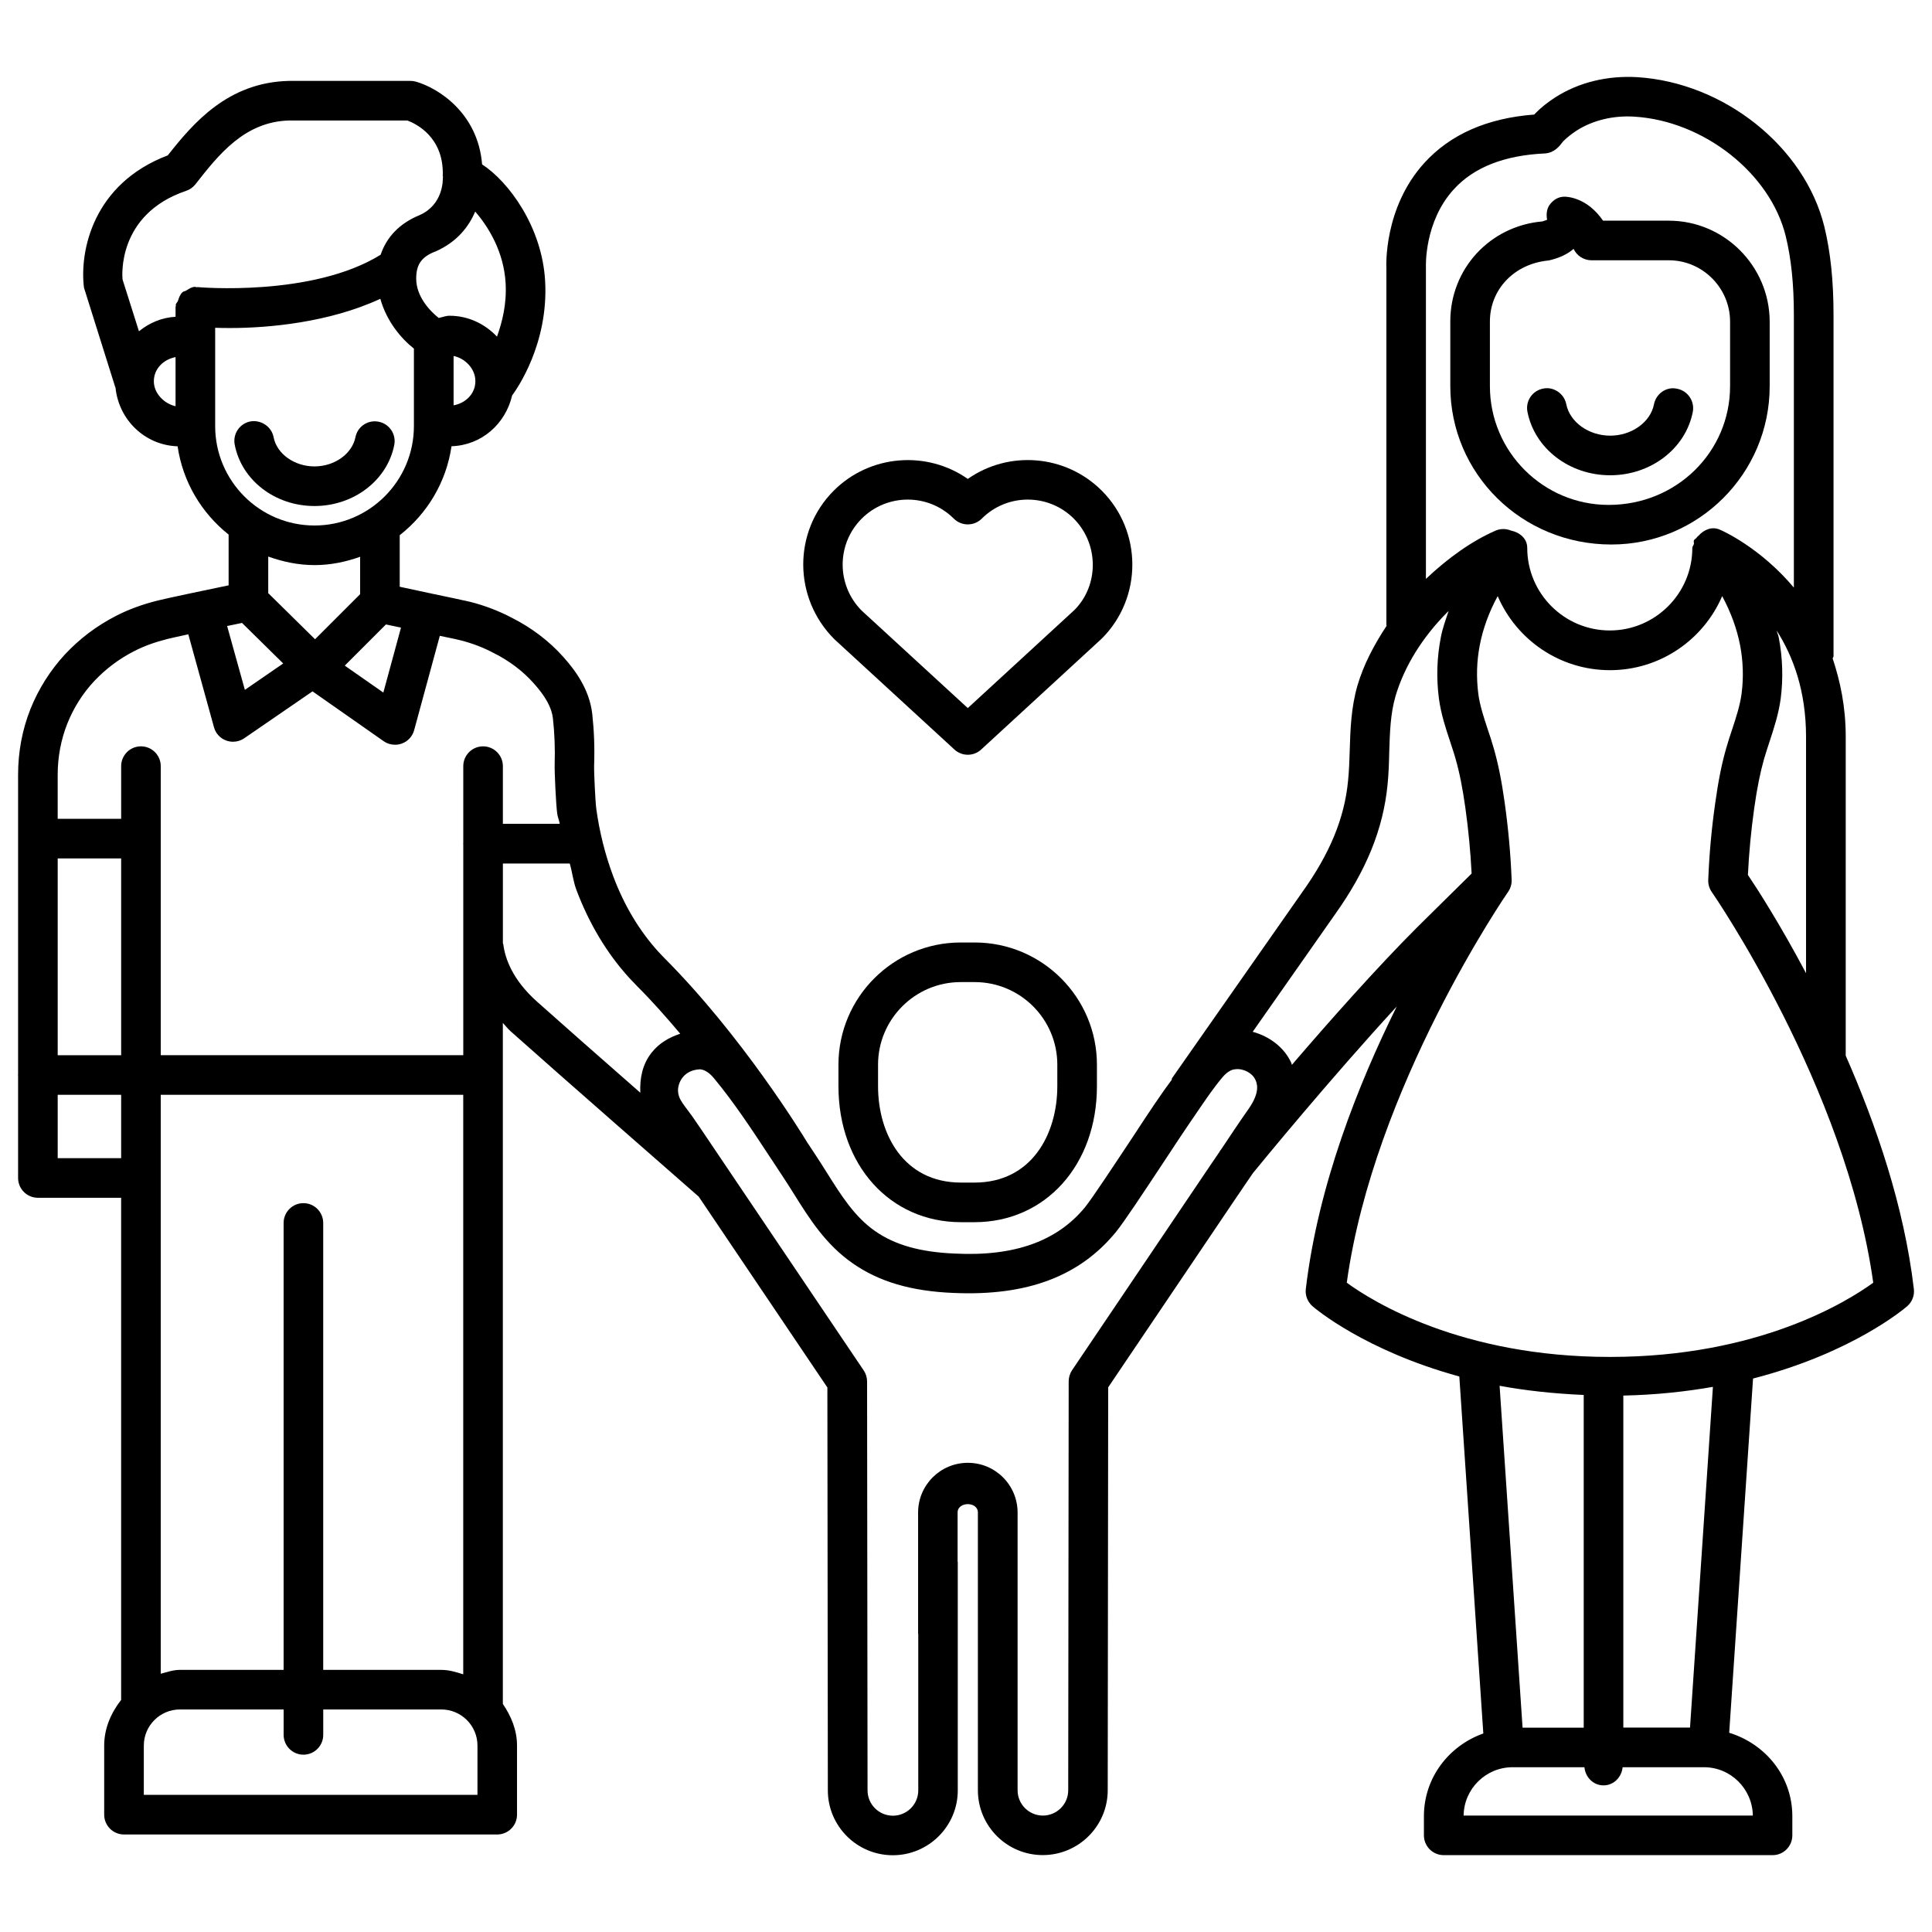
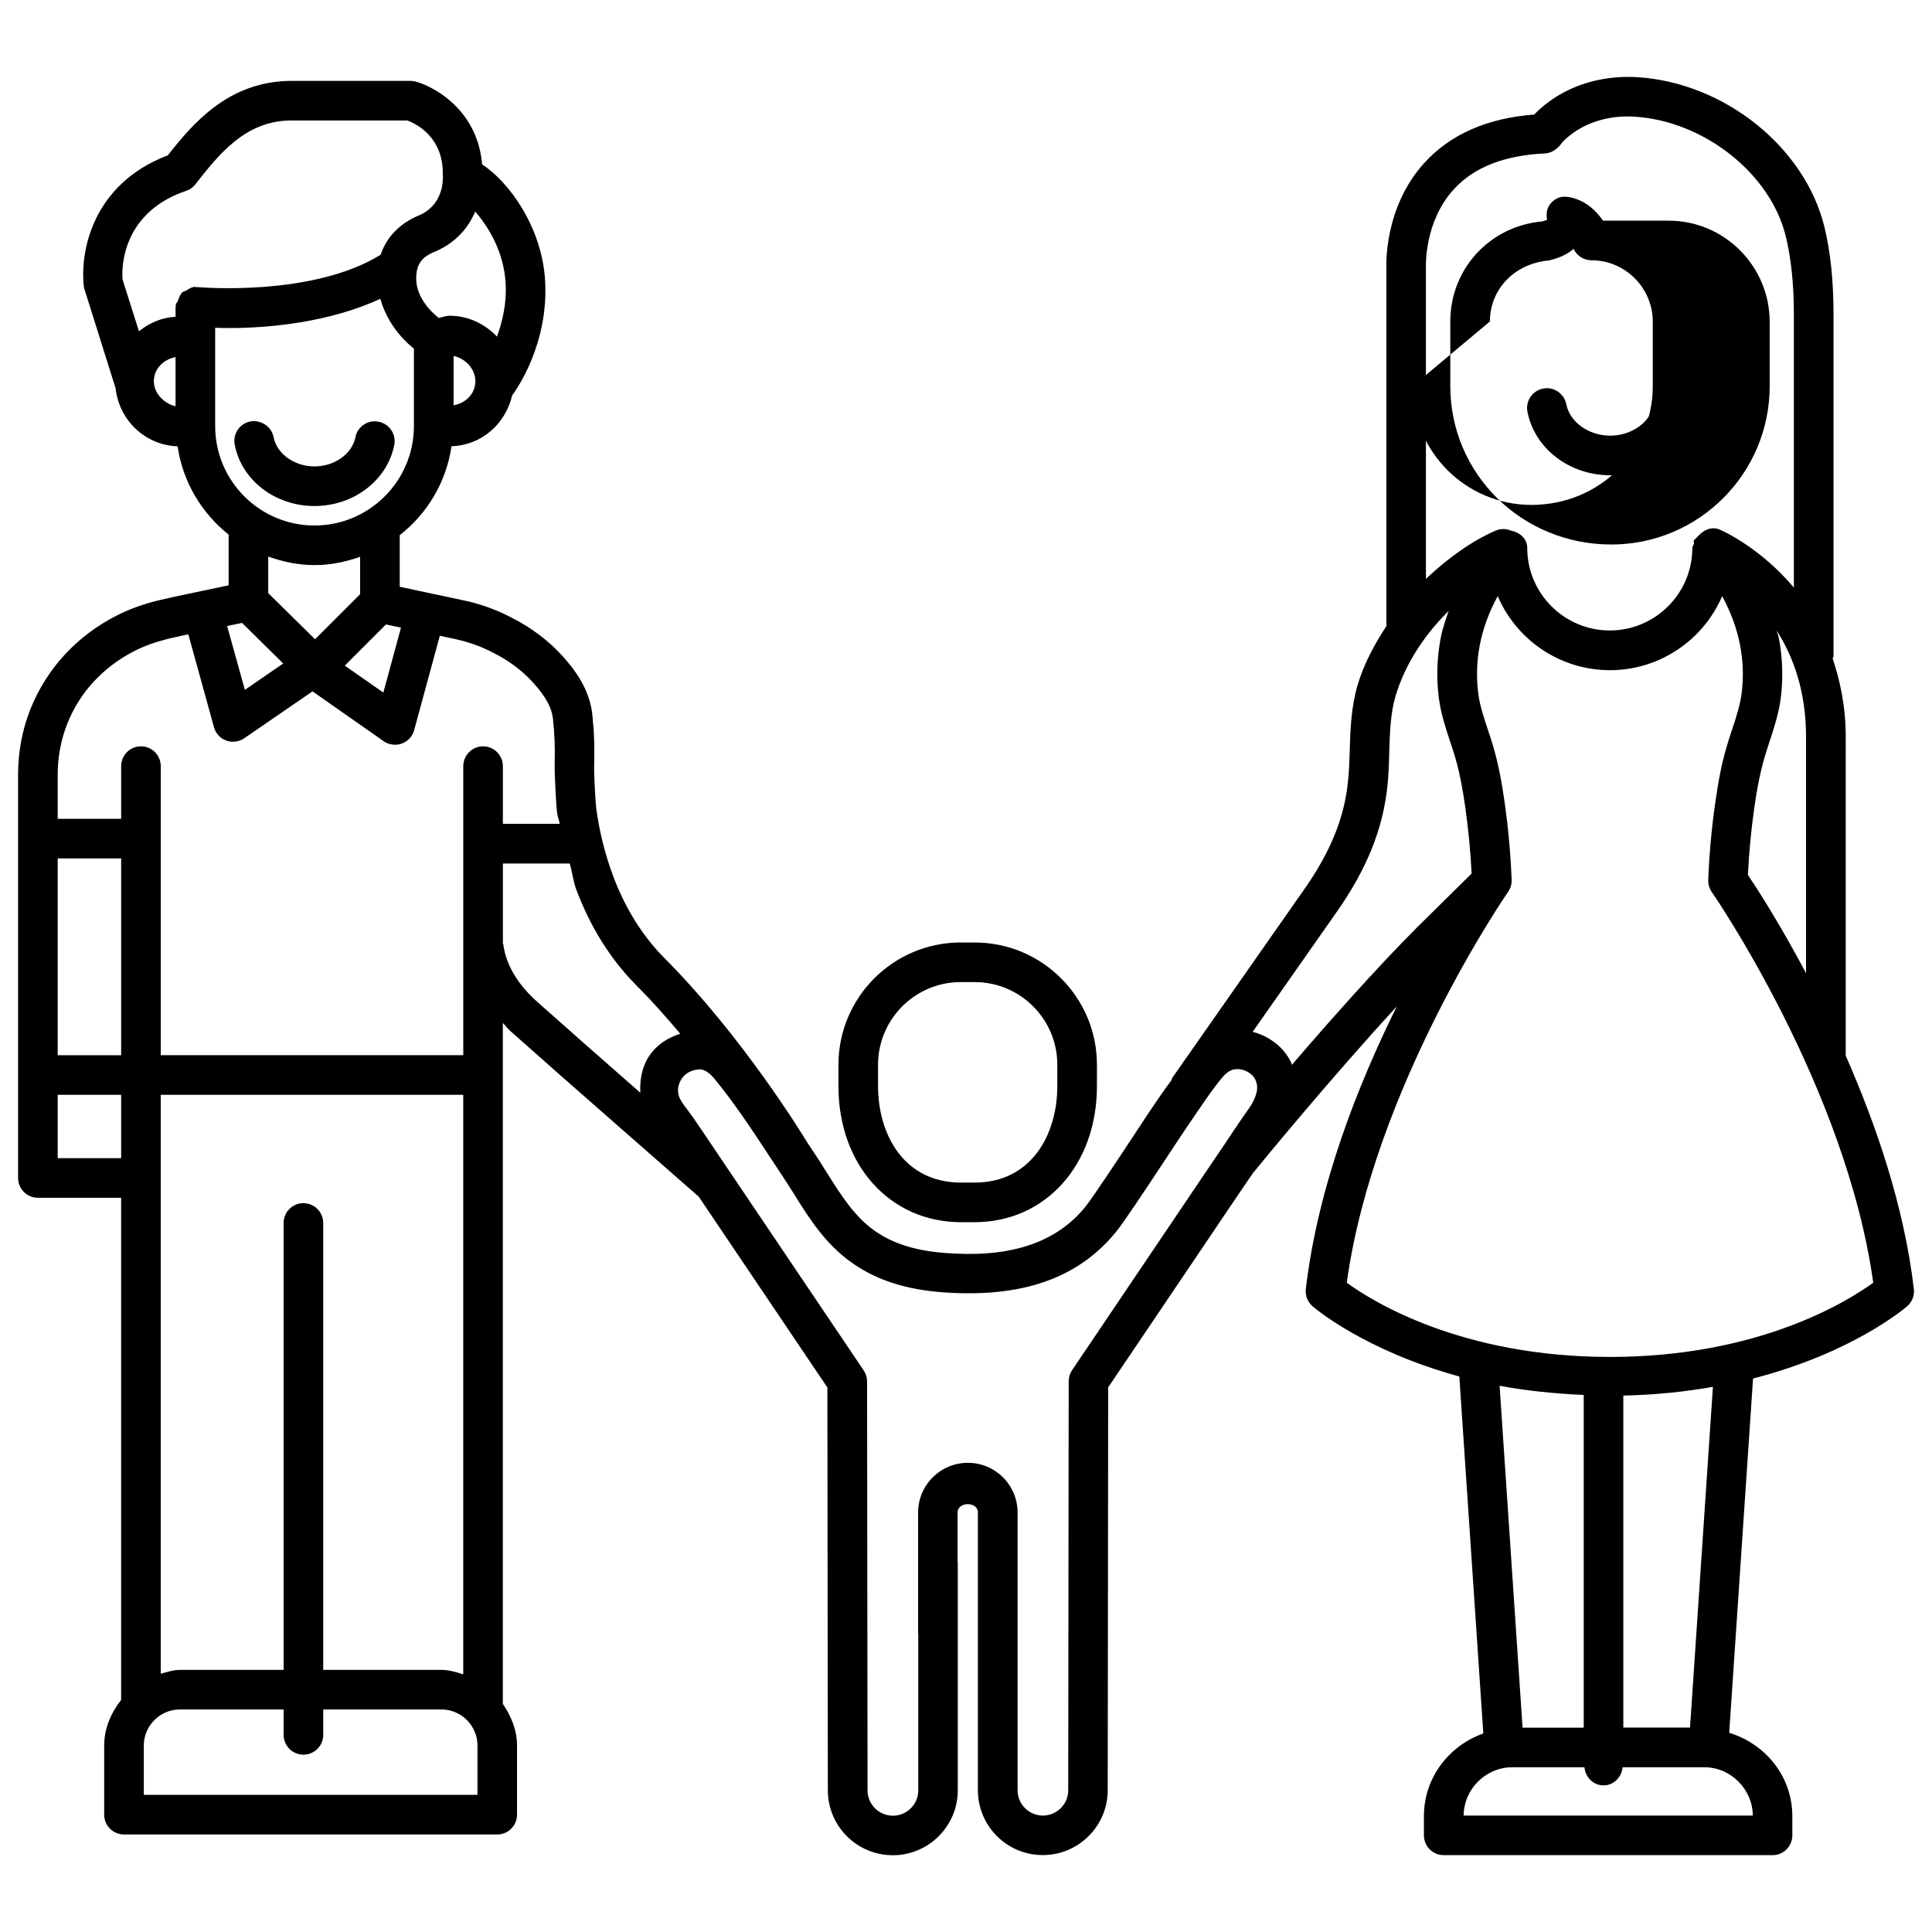
<svg xmlns="http://www.w3.org/2000/svg" width="800px" height="800px" version="1.1" viewBox="144 144 512 512">
  <defs>
    <clipPath id="a">
      <path d="m148.09 164h503.81v472h-503.81z" />
    </clipPath>
  </defs>
  <path d="m570.71 269.95c10.789 0 19.984-7.055 21.895-16.773 0.547-2.832-1.301-5.606-4.137-6.152-2.832-0.672-5.606 1.301-6.152 4.137-0.922 4.723-5.918 8.293-11.609 8.293-5.688 0-10.684-3.59-11.629-8.332-0.547-2.832-3.402-4.746-6.152-4.137-2.856 0.547-4.703 3.316-4.137 6.152 1.914 9.738 11.109 16.812 21.922 16.812z" />
-   <path d="m571.02 288.3c23.152 0 41.965-18.828 41.965-41.965v-17.191c-0.082-14.695-12.07-26.66-26.723-26.66h-17.445c-4.199-6.152-9.508-6.359-10.18-6.359-1.531 0-2.731 0.672-3.738 1.848-1.008 1.176-1.176 2.731-0.902 4.262-0.316 0.188-1.301 0.418-1.195 0.441-13.938 1.176-24.457 12.555-24.457 26.492v17.168c0 23.133 18.832 41.965 42.676 41.965zm-32.18-59.113c0-8.418 6.383-15.324 15.617-16.164 2.812-0.652 4.977-1.68 6.551-3.066 0 0 0 0.02 0.02 0.02 0.859 1.828 2.707 3 4.746 3h20.488c8.902 0 16.184 7.285 16.227 16.184v17.176c0 17.359-14.129 31.469-32.18 31.469-17.34 0-31.469-14.105-31.469-31.469z" />
+   <path d="m571.02 288.3c23.152 0 41.965-18.828 41.965-41.965v-17.191c-0.082-14.695-12.07-26.66-26.723-26.66h-17.445c-4.199-6.152-9.508-6.359-10.18-6.359-1.531 0-2.731 0.672-3.738 1.848-1.008 1.176-1.176 2.731-0.902 4.262-0.316 0.188-1.301 0.418-1.195 0.441-13.938 1.176-24.457 12.555-24.457 26.492v17.168c0 23.133 18.832 41.965 42.676 41.965zm-32.18-59.113c0-8.418 6.383-15.324 15.617-16.164 2.812-0.652 4.977-1.68 6.551-3.066 0 0 0 0.02 0.02 0.02 0.859 1.828 2.707 3 4.746 3c8.902 0 16.184 7.285 16.227 16.184v17.176c0 17.359-14.129 31.469-32.18 31.469-17.34 0-31.469-14.105-31.469-31.469z" />
  <g clip-path="url(#a)">
    <path d="m649.49 490.1c1.281-1.156 1.91-2.832 1.699-4.535-2.602-22.02-10.012-43.496-18.055-61.801l0.004-84.492c0-8.039-1.469-14.738-3.465-20.781 0.02-0.211 0.23-0.336 0.23-0.566v-90.5c0-9.004-0.797-16.648-2.434-23.363-5.207-21.141-26.535-38.164-49.562-39.613-7.852-0.461-15.449 1.324-21.746 5.352-2.059 1.324-3.883 2.793-5.352 4.305-0.02 0.02-0.105 0.105-0.211 0.25-12.492 0.945-22.293 5.269-29.18 12.867-10.789 11.922-10.035 27.457-10.012 27.816v94.633c0 0.062 0.062 0.105 0.062 0.168-3.336 5.039-6.086 10.285-7.703 15.742-1.723 5.918-1.91 11.754-2.078 17.383-0.082 2.644-0.168 5.312-0.441 7.977-0.945 9.867-4.809 19.25-12.156 29.516l-34.488 49.27c-0.105 0.148-0.02 0.316-0.105 0.461-0.652 0.945-1.387 1.848-2.035 2.793l-2.434 3.527c-1.195 1.723-3.379 5.059-5.898 8.902-4.492 6.781-10.645 16.102-12.555 18.473-7.348 8.984-18.66 13.141-34.555 12.324-9.109-0.379-15.828-2.266-21.117-5.961-5.414-3.777-8.941-9.383-12.68-15.324-1.051-1.68-2.121-3.359-3.211-5.016l-2.098-3.168c-1.387-2.289-17.34-28.316-37.996-48.996l-1.492-1.574c-4.996-5.519-9.027-12.238-11.922-19.965-2.141-5.711-3.652-11.734-4.492-17.926-0.25-1.891-0.629-9.824-0.566-11.461 0.164-4.586-0.004-9.117-0.488-13.57-0.754-6.715-4.723-11.84-7.641-15.113-3.734-4.219-8.5-7.809-13.625-10.391-3.461-1.828-7.176-3.254-11.062-4.242-0.879-0.207-2.453-0.543-4.387-0.965l-6.004-1.258c-0.043 0-0.043-0.043-0.062-0.062-0.043-0.023-0.082 0.02-0.125 0.02l-8.125-1.742v-13.664c7.285-5.711 12.324-14 13.73-23.574 7.977-0.25 14.316-5.941 16.059-13.457 1.324-1.785 9.637-13.688 8.754-30.23-0.777-14.441-9.699-26.469-16.711-31.004-1.09-13.645-11.691-20.277-17.57-21.938-0.461-0.125-0.922-0.188-1.406-0.188h-32.203c-16.184 0.355-25.402 11.211-32.117 19.734-19.922 7.555-23.406 25.48-22.211 35.055l8.293 26.387c0 0.043 0.043 0.043 0.062 0.086 0.859 8.543 7.746 15.281 16.457 15.574 1.387 9.469 6.359 17.695 13.52 23.387v13.457c-5.875 1.215-16.184 3.379-18.703 4.008-4.137 1.027-7.766 2.352-11.062 4.051-5.184 2.644-9.762 6.109-13.645 10.285-3.883 4.219-6.949 9.07-9.109 14.441-2.184 5.5-3.273 11.379-3.273 17.422v79.434c0 0.043-0.043 0.082-0.043 0.125 0 0.043 0.043 0.082 0.043 0.125v27.164c0 2.898 2.352 5.246 5.246 5.246h22.062v133.07c-2.644 3.402-4.492 7.473-4.492 12.113v18.305c0 2.898 2.352 5.246 5.246 5.246h98.914c2.898 0 5.246-2.352 5.246-5.246v-18.305c0-4.176-1.574-7.828-3.758-11.043v-180.47c0.715 0.734 1.238 1.469 2.059 2.203 12.301 11 47.547 41.797 49.855 43.832l34.09 50.57 0.125 106.77c0 9.488 7.727 17.191 17.215 17.191 9.488 0 17.215-7.703 17.215-17.191v-60.52c0-0.043-0.043-0.062-0.043-0.105v-13.016c0-2.938 5.375-2.961 5.375 0v73.602c0 9.488 7.703 17.191 17.191 17.191 9.488 0 17.215-7.703 17.215-17.191l0.125-106.77 33.523-49.668c1.594-2.394 3.234-4.723 4.828-7.094 2.414-2.961 20.32-24.812 38.121-44.168-10.16 20.531-20.844 47.316-24.098 74.836-0.211 1.699 0.441 3.379 1.699 4.535 0.777 0.691 13.961 11.84 38.98 18.684l6.359 94.609c-9.109 3.234-15.742 11.715-15.742 21.914v5.082c0 2.898 2.352 5.246 5.246 5.246h87.16c2.898 0 5.227-2.352 5.227-5.246v-5.082c0-10.559-7.137-19.164-16.73-22.105l6.32-93.875c26.328-6.777 40.121-18.531 40.918-19.223zm-42.277-114.24c0.293-5.941 0.84-11.754 1.68-17.719 0.754-5.352 1.574-9.363 2.602-13.016 0.441-1.512 0.945-3.023 1.426-4.512 1.195-3.609 2.414-7.348 2.981-11.441 0.691-5.375 0.523-10.812-0.504-16.184-0.125-0.652-0.418-1.258-0.566-1.891 4.367 6.844 7.789 15.996 7.789 28.191v62.621c-6.945-13.102-13.035-22.527-15.406-26.051zm-77.941-181.69c5.312-5.836 13.414-9.027 24.203-9.508 2.477-0.211 3.777-1.867 4.766-3.191 0.988-0.988 2.184-1.953 3.57-2.856 4.281-2.75 9.805-4.074 15.387-3.695 18.367 1.156 35.961 15.051 40.031 31.637 1.449 5.898 2.164 12.723 2.164 20.867v72.297c-8.902-10.602-18.914-15.074-19.691-15.387-2.035-0.859-4.094 0.02-5.519 1.574-0.25 0.211-0.461 0.398-0.652 0.672-0.168 0.25-0.504 0.336-0.629 0.629-0.125 0.316 0.062 0.629 0 0.945-0.105 0.379-0.418 0.629-0.418 1.051 0 12.07-9.824 21.875-21.875 21.875s-21.875-9.805-21.875-21.875c0-2.539-2.059-4.137-4.324-4.598-1.281-0.523-2.731-0.566-4.074 0.02-6.277 2.731-12.594 7.242-18.453 12.785v-82.672c0-0.125-0.484-11.984 7.391-20.57zm-31.594 192.31c8.438-11.797 12.891-22.797 14.043-34.574 0.293-2.898 0.379-5.773 0.441-8.668 0.168-5.207 0.316-10.098 1.66-14.738 2.332-7.871 7.074-15.555 13.688-22.211 0.125-0.125 0.25-0.211 0.379-0.336-0.777 2.309-1.617 4.598-2.059 6.969-1.027 5.289-1.219 10.727-0.504 16.184 0.547 4.094 1.785 7.852 2.981 11.441 0.484 1.512 1.008 3 1.426 4.512 1.051 3.652 1.867 7.789 2.602 13.016 0.82 5.856 1.363 11.586 1.66 17.422l-14.441 14.254c-10.707 10.707-23.113 24.707-33.188 36.441-0.082-0.211-0.125-0.484-0.23-0.672-1.891-4.008-5.731-6.887-10.16-8.082zm-247.41-76.16-4.68 17.215-10.223-7.137 10.914-10.914zm-42.129-1.238 10.914 10.746-10.16 6.992-4.703-16.918c1.512-0.316 2.836-0.59 3.949-0.82zm56.066-57.664v-13.078c2.981 0.586 5.793 3.336 5.773 6.676 0 3.356-2.582 5.812-5.773 6.402zm13.793-32.309c0.293 5.5-0.883 10.16-2.289 14.105-3.168-3.356-7.598-5.539-12.574-5.539-1.008 0-1.91 0.398-2.875 0.586-2.246-1.785-5.961-5.582-5.961-10.434 0-3.695 1.363-5.688 4.914-7.117 0 0 0-0.02 0.02-0.02 0.043-0.02 0.082 0 0.125-0.02 5.879-2.582 8.922-6.719 10.578-10.602 3.488 4.031 7.602 10.621 8.062 19.039zm-84.66-24.539c0.965-0.336 1.828-0.922 2.457-1.742 6.109-7.789 13.016-16.625 24.898-16.898h31.258c2.203 0.82 9.781 4.367 9.383 14.738 0 0.105 0.082 0.168 0.082 0.273 0 0.082-0.062 0.125-0.062 0.188 0.02 0.734 0.062 7.137-6.172 9.887-5.269 2.16-8.715 5.773-10.309 10.496-18.156 11.25-48.281 8.605-48.598 8.566-0.062 0-0.125 0.062-0.188 0.062-0.125 0-0.188-0.125-0.336-0.125-0.965 0-1.699 0.566-2.477 1.027-0.254 0.145-0.609 0.145-0.863 0.355-0.691 0.609-0.965 1.449-1.258 2.352-0.148 0.398-0.547 0.629-0.586 1.07 0 0.062 0.062 0.125 0.062 0.188 0 0.105-0.105 0.168-0.105 0.273v2.664c-3.695 0.211-6.992 1.641-9.699 3.844l-4.344-13.707c-0.086-0.715-1.555-17.277 16.855-23.512zm-8.566 50.465c0-3.336 2.582-5.793 5.75-6.402v13.016c-2.894-0.629-5.75-3.297-5.75-6.613zm16.25 11.883v-26.051c1.195 0.043 2.519 0.062 4.008 0.062 10.16 0 26.238-1.469 39.758-7.746 1.68 5.984 5.5 10.516 8.902 13.203v20.531c0 14.527-11.82 26.344-26.344 26.344-14.527 0-26.324-11.82-26.324-26.344zm26.344 36.84c4.262 0 8.27-0.859 12.07-2.203v9.91l-11.945 11.941-12.406-12.219v-9.695c3.863 1.383 7.957 2.266 12.281 2.266zm-65.535 42.027c1.656-4.156 4.027-7.938 7.051-11.191 3.043-3.254 6.633-5.984 10.727-8.062 2.582-1.324 5.481-2.371 8.816-3.211 0.945-0.23 3-0.691 5.481-1.219l6.801 24.625c0.441 1.637 1.66 2.961 3.254 3.527 0.586 0.211 1.195 0.316 1.785 0.316 1.051 0 2.098-0.316 2.981-0.922l18.094-12.43 18.852 13.203c0.902 0.629 1.953 0.945 3.023 0.945 0.609 0 1.219-0.105 1.785-0.316 1.617-0.566 2.832-1.91 3.273-3.547l6.801-25 1.512 0.316c1.785 0.355 3.211 0.668 4.012 0.879 3.066 0.777 5.984 1.891 8.797 3.379 4.074 2.035 7.746 4.809 10.602 8.039 3.125 3.488 4.742 6.445 5.055 9.281 0.441 3.988 0.586 8.02 0.461 12.027-0.062 2.184 0.336 10.684 0.672 13.184 0.125 0.945 0.523 1.785 0.672 2.707h-15.07v-15.281c0-2.898-2.352-5.246-5.246-5.246-2.898 0-5.246 2.352-5.246 5.246v20.445c0 0.043-0.043 0.062-0.043 0.105 0 0.043 0.043 0.062 0.043 0.105v55.945h-80.172v-76.602c0-2.898-2.352-5.246-5.246-5.246-2.898 0-5.246 2.352-5.246 5.246v13.961h-16.82v-11.672c0-4.723 0.863-9.277 2.543-13.539zm99.121 250.75h-31.297v-118.44c0-2.898-2.352-5.246-5.246-5.246-2.898 0-5.246 2.352-5.246 5.246v118.44h-27.484c-1.805 0-3.422 0.586-5.082 1.027v-153.43h80.168v153.58c-1.863-0.59-3.754-1.176-5.812-1.176zm-101.66-215.04h16.816v52.145h-16.816zm0 79.434v-16.793h16.816v16.793zm111.24 168.73h-88.418v-13.059c0-5.289 4.305-9.574 9.574-9.574h27.48v6.738c0 2.898 2.352 5.246 5.246 5.246 2.898 0 5.246-2.352 5.246-5.246v-6.738h31.301c5.269 0 9.574 4.281 9.574 9.574zm6.844-225.43c0-0.082-0.105-0.125-0.105-0.188v-21.203h17.719c0.672 2.309 0.922 4.766 1.762 6.992 3.379 8.965 8.082 16.816 14 23.32l2.164 2.266c3.988 3.988 7.766 8.27 11.355 12.531-2.918 0.965-5.606 2.477-7.621 5.059-2.434 3.086-3.129 6.824-2.961 10.578-10.328-9.047-21.477-18.871-27.352-24.121-6.59-5.871-8.5-11.539-8.961-15.234zm150.74 112.88c-0.586 0.883-0.902 1.91-0.902 2.961l-0.125 108.38c0 3.695-3.023 6.695-6.719 6.695s-6.695-3.023-6.695-6.695v-73.605c0-7.285-5.898-13.184-13.184-13.184-7.285 0-13.184 5.898-13.184 13.184v32.117c0 0.043 0.043 0.062 0.043 0.105v41.418c0 3.695-3.023 6.695-6.719 6.695-3.715 0-6.719-3.023-6.719-6.695l-0.125-108.38c0-1.051-0.316-2.078-0.902-2.938l-39.863-59.133c-1.785-2.664-3.59-5.332-5.414-7.977l-1.324-1.805c-0.988-1.301-1.91-2.519-2.289-3.57-0.883-2.477 0.355-4.449 0.922-5.164 1.176-1.492 2.918-2.078 4.641-2.141 0.461 0.062 1.867 0.23 3.59 2.289 5.352 6.445 10.098 13.664 14.695 20.656l1.219 1.828c0.02 0.02 0.125 0.211 0.125 0.211 0 0.02 0.02 0.02 0.02 0.02l2.141 3.254c1.051 1.574 2.059 3.168 3.066 4.785 4.113 6.57 8.375 13.371 15.555 18.367 7.012 4.891 15.512 7.391 26.68 7.852 19.668 0.883 33.547-4.473 43.117-16.184 2.098-2.582 6.992-9.973 13.16-19.312 2.457-3.758 4.641-7.012 5.773-8.691l2.477-3.633c2.141-3.129 4.262-6.297 6.676-9.195 1.723-2.098 3.086-2.227 3.527-2.266 2.184-0.273 4.512 1.07 5.269 2.707 0.418 0.859 1.492 3.148-1.723 7.766-2.5 3.527-4.891 7.16-7.305 10.77-0.062 0.062-0.316 0.379-0.316 0.379-0.043 0.043 0 0.105-0.043 0.148-1.574 2.352-3.211 4.68-4.766 7.031zm115.54-126.75c0.652-0.922 0.988-2.059 0.945-3.191-0.273-6.906-0.883-13.602-1.848-20.488-0.797-5.711-1.723-10.328-2.918-14.465-0.461-1.637-1.008-3.273-1.555-4.891-1.09-3.297-2.121-6.422-2.519-9.508-0.547-4.324-0.418-8.648 0.398-12.848 0.84-4.367 2.457-8.797 4.746-12.992 4.934 11.523 16.414 19.629 29.746 19.629 13.328 0 24.812-8.102 29.746-19.629 2.266 4.199 3.906 8.648 4.746 13.016 0.82 4.262 0.945 8.586 0.398 12.824-0.418 3.106-1.426 6.234-2.519 9.531-0.547 1.637-1.09 3.254-1.555 4.934-1.195 4.137-2.078 8.586-2.898 14.422-0.988 6.906-1.594 13.602-1.867 20.508-0.043 1.133 0.293 2.266 0.945 3.191 0.379 0.523 35.562 51.621 42.781 103.53-6.844 4.977-30.375 19.668-69.758 19.668-39.383 0-62.914-14.672-69.758-19.668 7.16-51.895 42.383-103.05 42.742-103.57zm20.047 133.32v88.168h-16.207l-6.086-90.602c6.738 1.258 14.188 2.074 22.293 2.434zm44.816 111.46h-76.641c0.082-7.074 5.879-12.805 12.973-12.805h19.039c0.25 2.664 2.352 4.809 5.059 4.809 2.707 0 4.809-2.164 5.059-4.809h21.539c7.074-0.02 12.867 5.711 12.973 12.805zm-16.645-23.32h-17.676v-87.977c8.711-0.188 16.562-1.051 23.742-2.309z" />
  </g>
  <path d="m227.34 278.1c10.391 0 19.293-6.801 21.141-16.164 0.566-2.856-1.281-5.606-4.113-6.172-2.879-0.586-5.629 1.281-6.176 4.113-0.883 4.41-5.543 7.727-10.852 7.727-5.332 0-9.992-3.336-10.832-7.746-0.547-2.856-3.402-4.66-6.152-4.176-2.832 0.543-4.703 3.293-4.156 6.148 1.805 9.426 10.684 16.27 21.141 16.27z" />
  <path d="m398.59 393.77c-17.863 0-32.391 14.527-32.391 32.391v5.688c0 20.887 13.645 36.043 32.477 36.043h3.57c18.809 0 32.453-15.156 32.453-36.043v-5.688c0-17.863-14.527-32.391-32.391-32.391zm25.609 32.391v5.688c0 12.699-6.781 25.547-21.957 25.547h-3.57c-15.176 0-21.98-12.824-21.98-25.547v-5.688c0-12.07 9.824-21.895 21.895-21.895h3.715c12.094 0 21.898 9.824 21.898 21.895z" />
-   <path d="m396.93 342.63c0.988 0.922 2.266 1.387 3.547 1.387s2.539-0.461 3.547-1.387l31.949-29.391c10.812-10.789 10.812-28.402 0-39.215-9.637-9.613-24.664-10.707-35.496-3.106-10.812-7.578-25.883-6.508-35.52 3.106-10.812 10.812-10.812 28.422 0.168 39.383zm-24.562-61.195c3.359-3.359 7.789-5.039 12.195-5.039 4.41 0 8.836 1.68 12.195 5.039 2.078 2.059 5.394 2.035 7.43 0 6.738-6.738 17.676-6.695 24.371 0 6.695 6.738 6.695 17.676 0.168 24.227l-28.254 25.988-28.109-25.82c-6.734-6.738-6.734-17.676 0.004-24.395z" />
</svg>